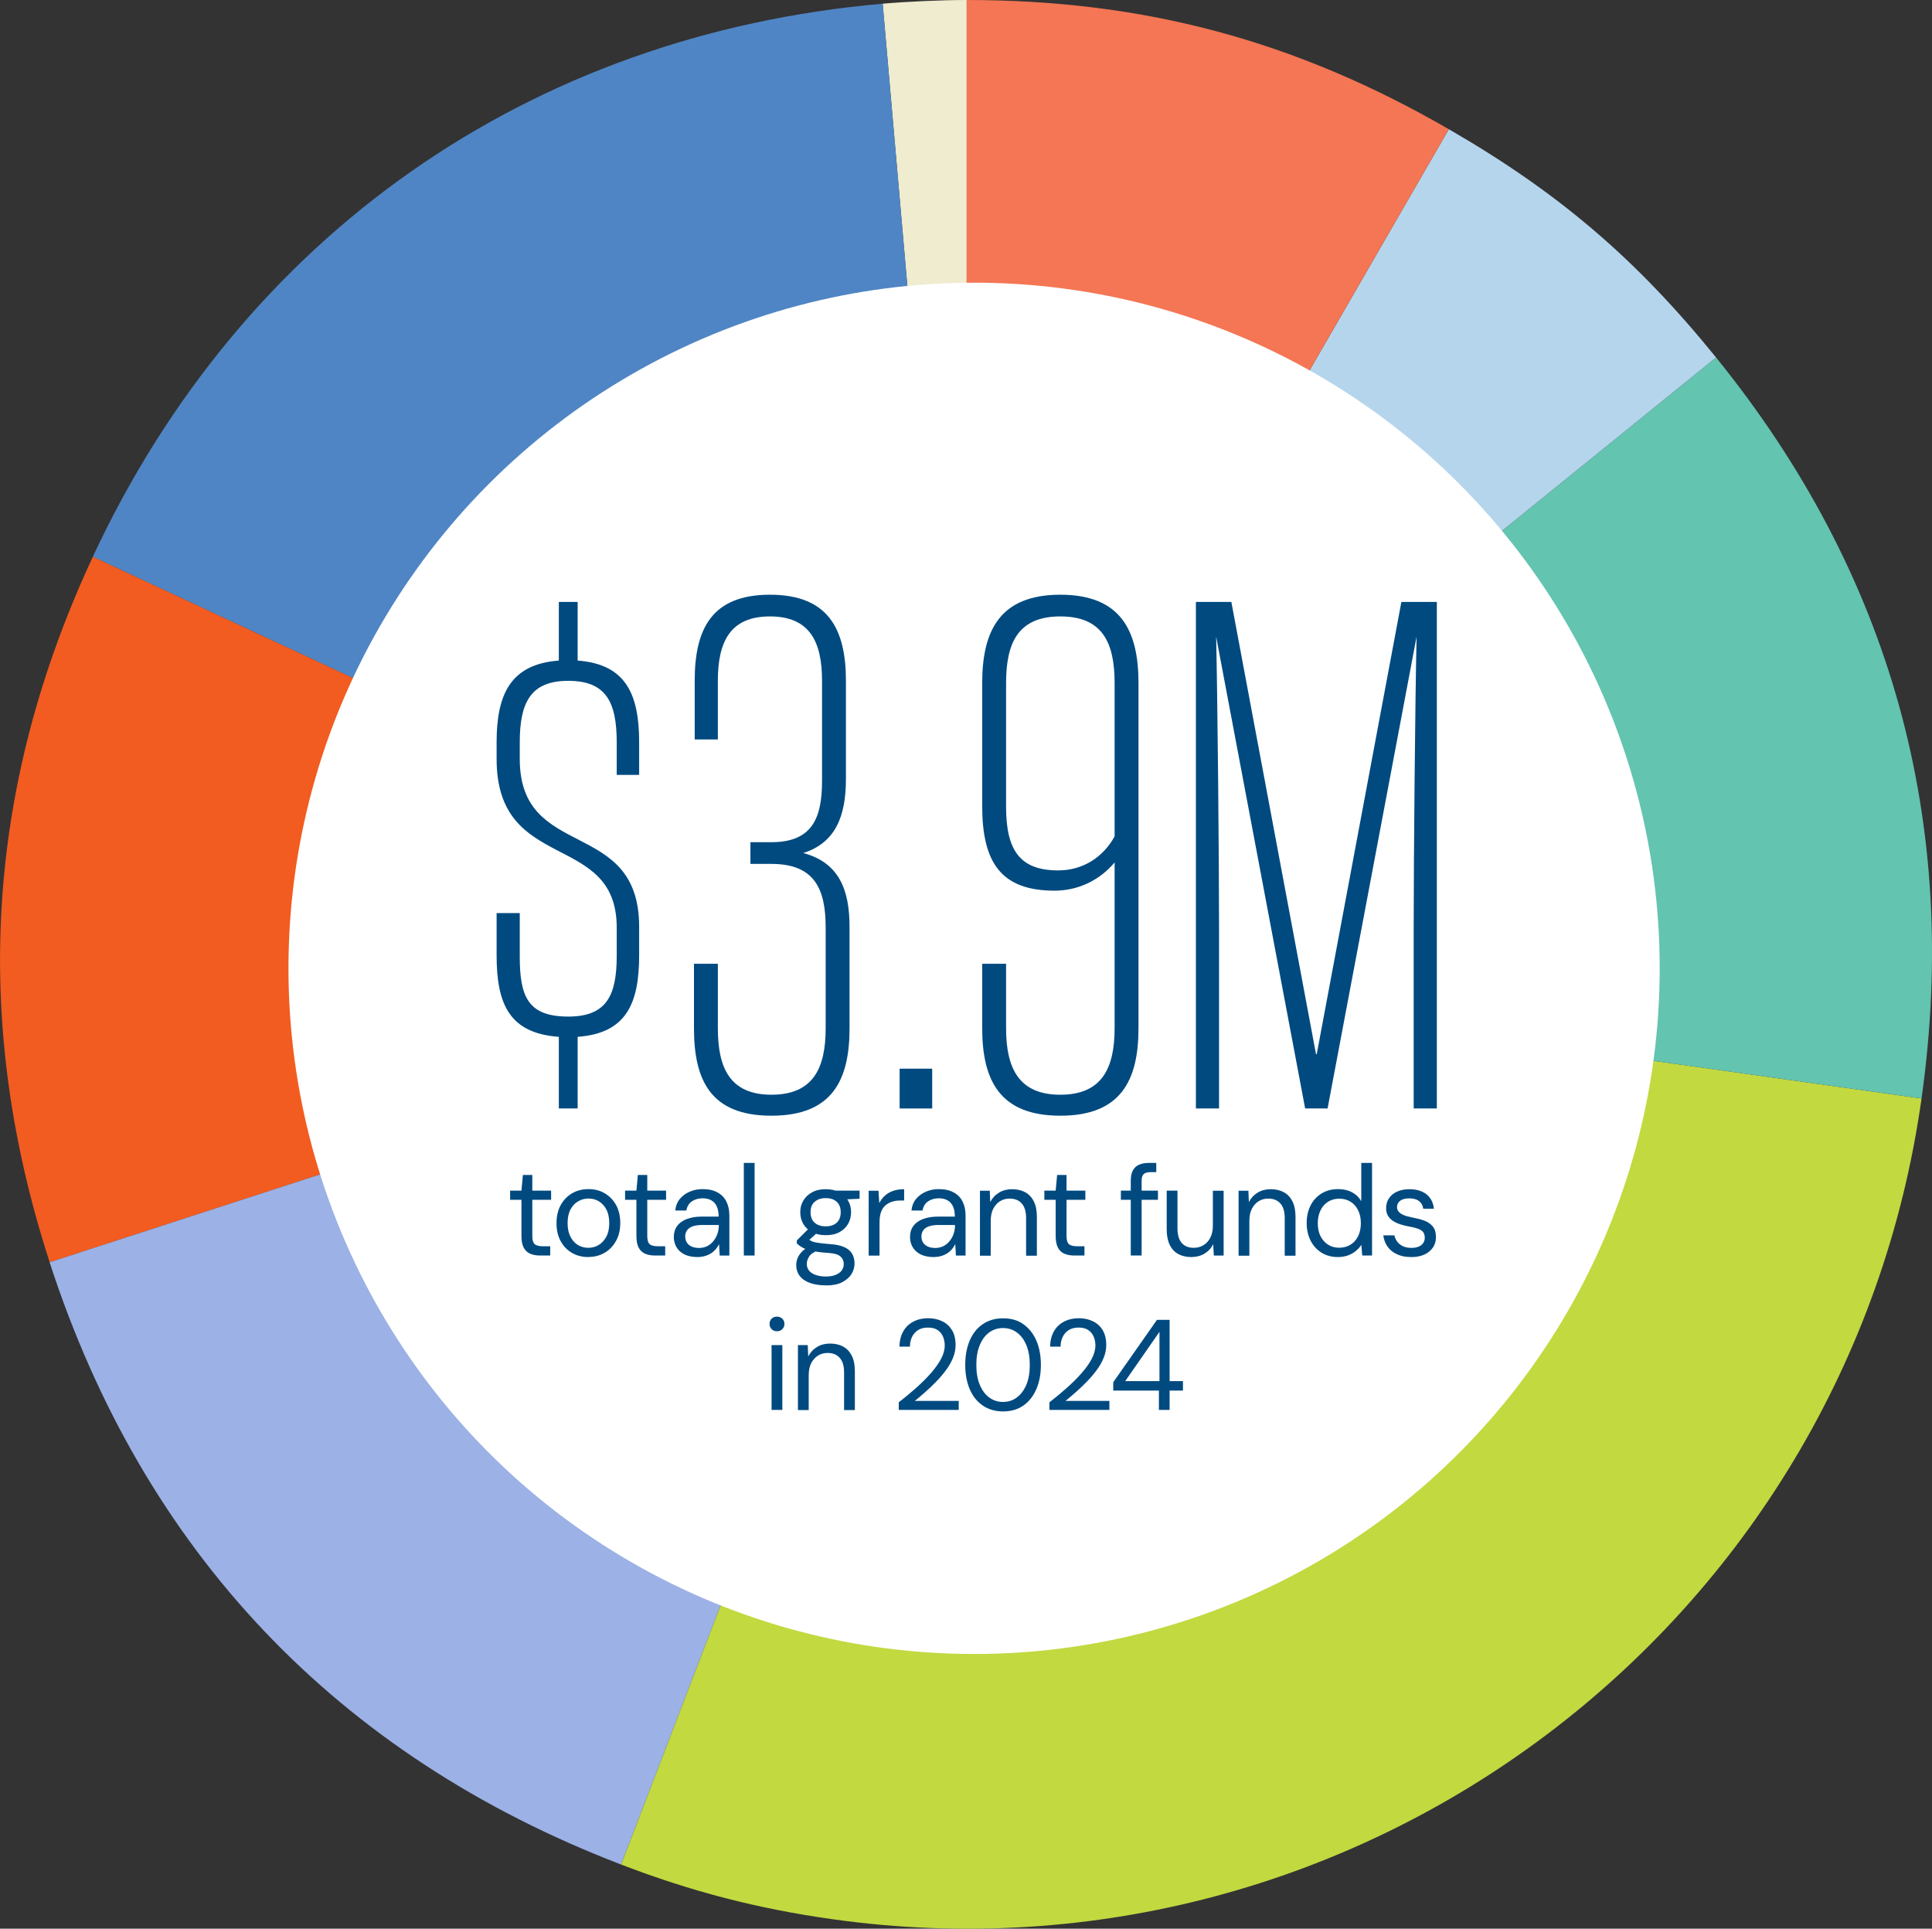
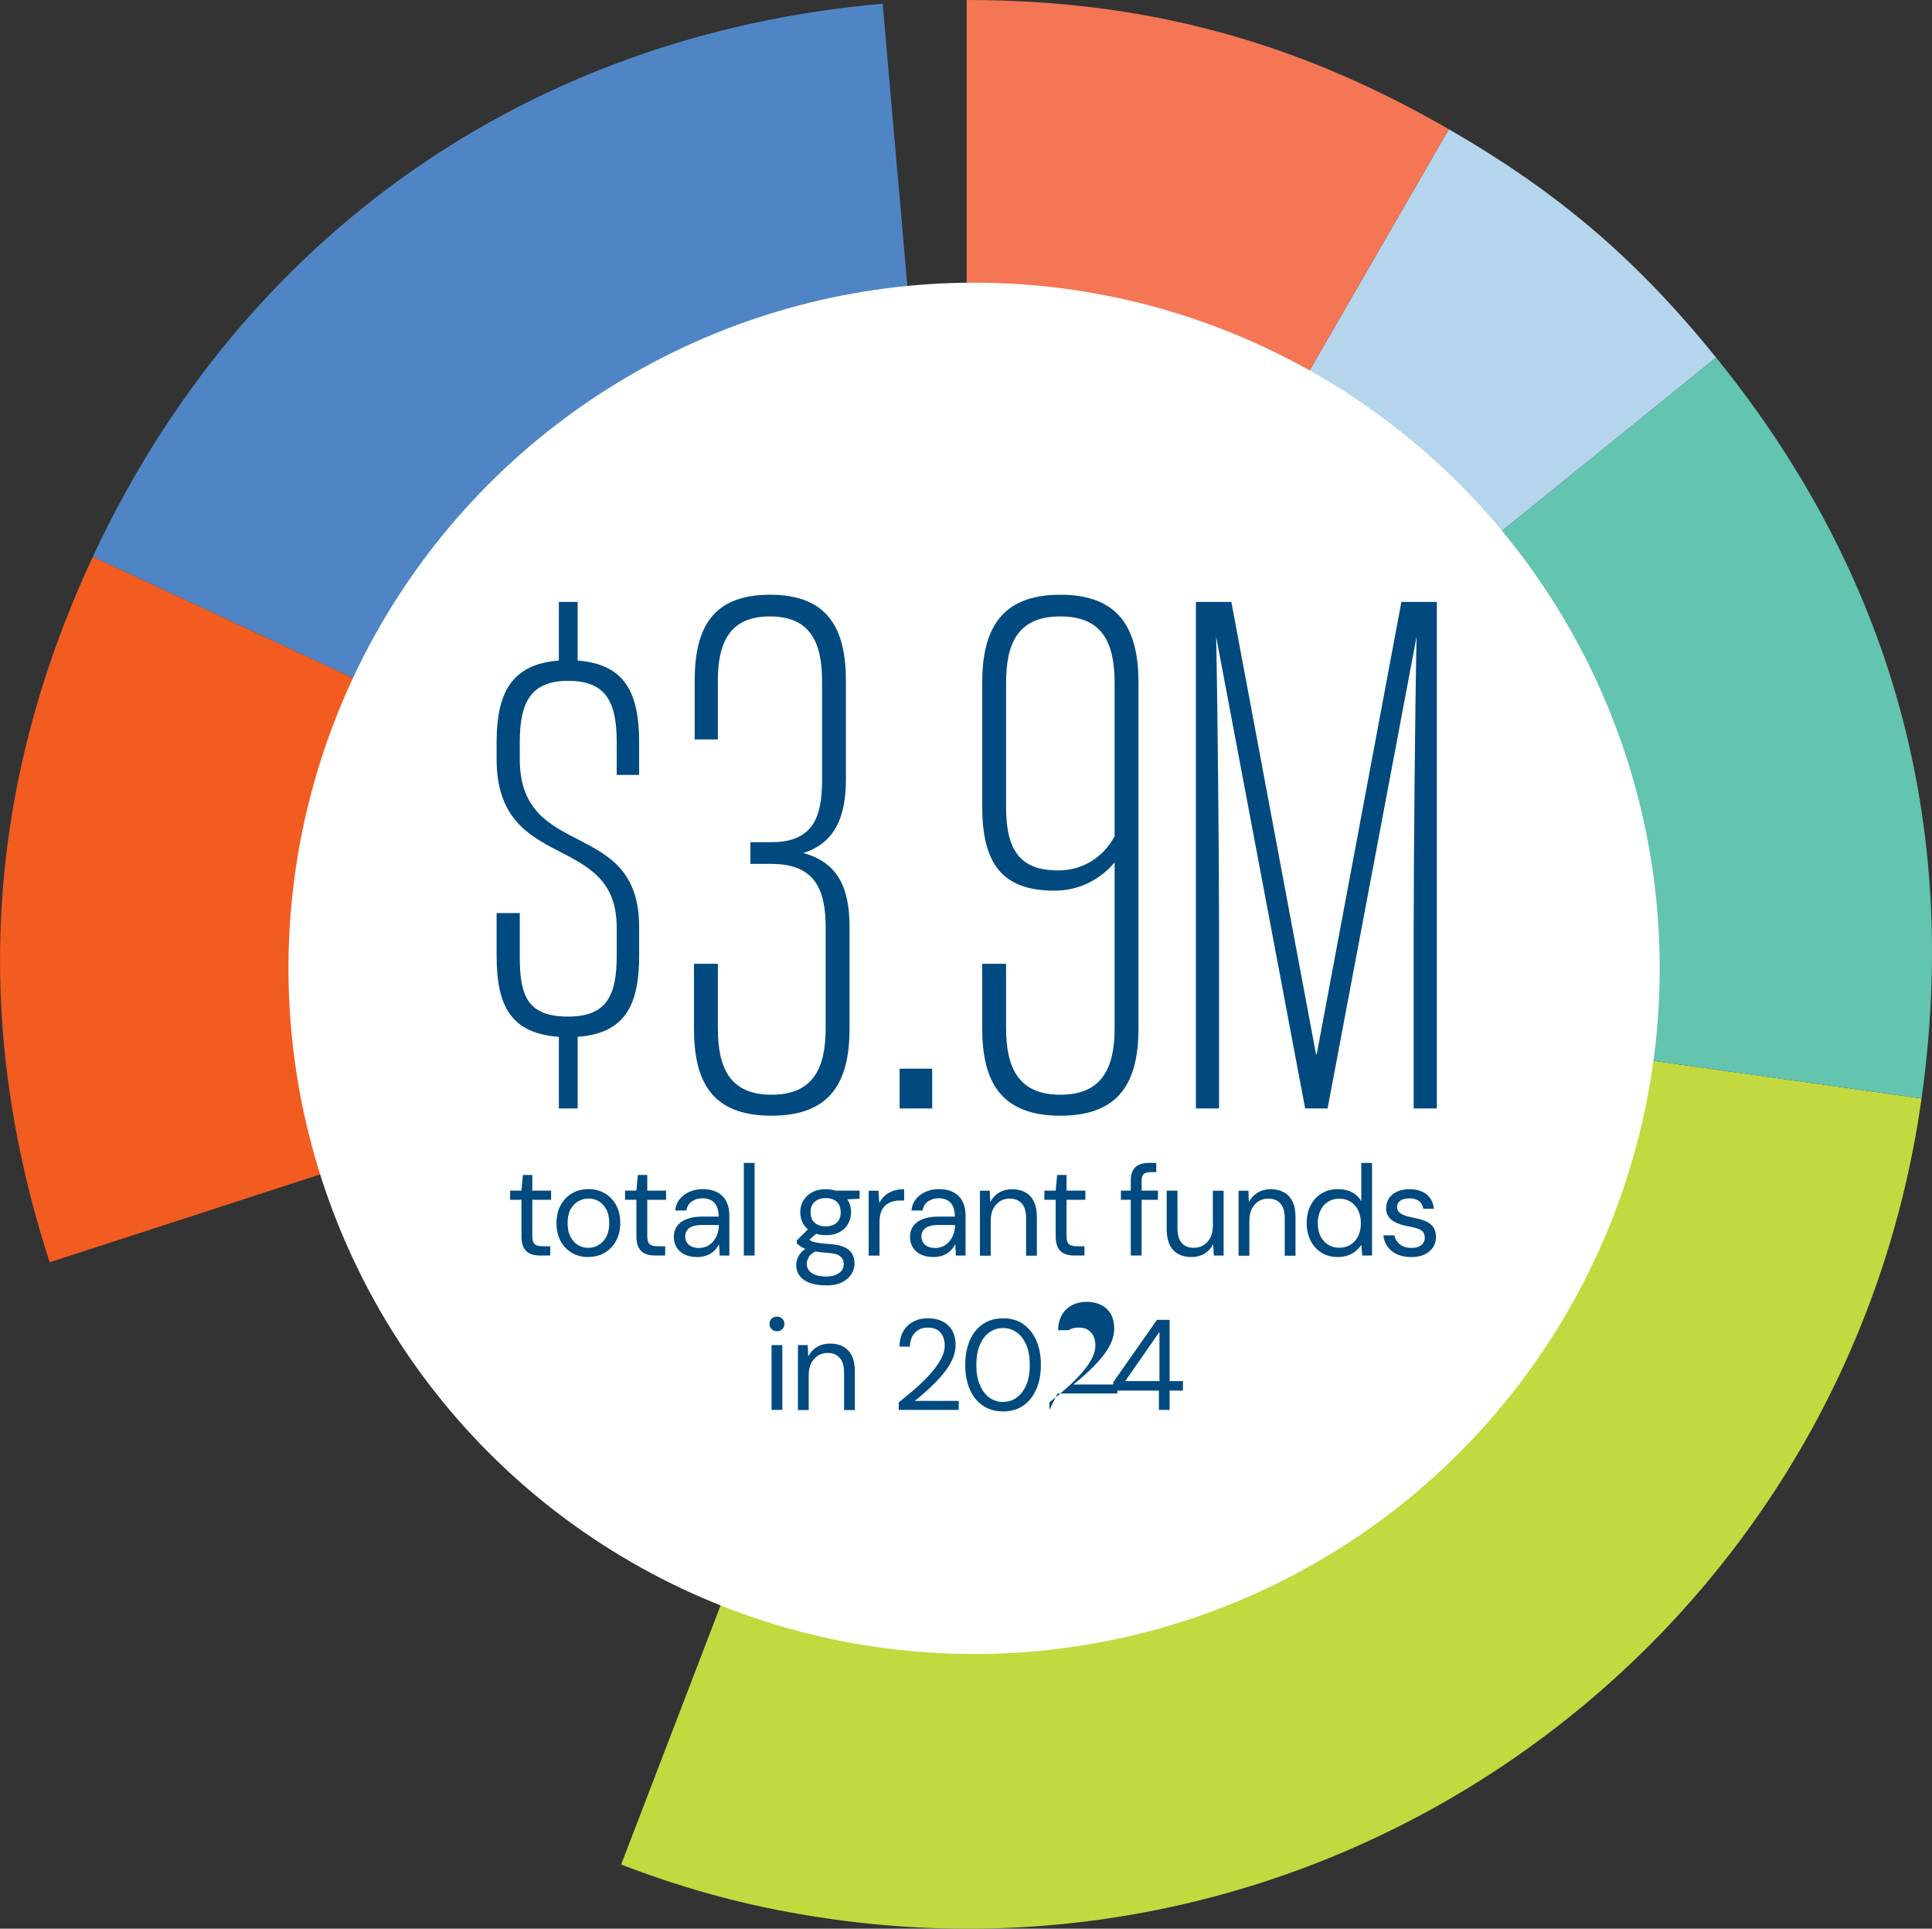
<svg xmlns="http://www.w3.org/2000/svg" id="Layer_2" data-name="Layer 2" viewBox="0 0 240.31 239.89">
  <rect x="0" y="0" width="240.31" height="239.89" fill="#333333" stroke="none" />
  <defs>
    <style>
      .cls-1 {
        fill: #9cb1e5;
      }

      .cls-2 {
        fill: #f47654;
      }

      .cls-3 {
        fill: #fff;
      }

      .cls-4 {
        fill: #c2d940;
      }

      .cls-5 {
        fill: #4f85c4;
      }

      .cls-6 {
        fill: #b5d5ed;
      }

      .cls-7 {
        fill: #efeccf;
      }

      .cls-8 {
        fill: #004a80;
      }

      .cls-9 {
        fill: #63c4b0;
      }

      .cls-10 {
        fill: #f25c20;
      }
    </style>
  </defs>
  <g id="Layer_2-2" data-name="Layer 2">
    <g>
      <g>
        <g>
-           <path class="cls-7" d="M120.24,119.94L109.79.46c3.1-.27,7.34-.46,10.45-.46v119.94Z" />
          <path class="cls-5" d="M120.24,119.94L11.54,69.25C30.19,29.27,65.84,4.3,109.79.46l10.45,119.48Z" />
          <path class="cls-10" d="M120.24,119.94L6.18,157c-9.74-29.99-7.96-59.17,5.37-87.75l108.7,50.69Z" />
-           <path class="cls-1" d="M120.24,119.94l-42.98,111.97c-35.31-13.55-59.4-38.94-71.09-74.91l114.07-37.06Z" />
          <path class="cls-4" d="M120.24,119.94l118.77,16.69c-9.22,65.59-69.87,111.3-135.46,102.08-9.31-1.31-17.51-3.43-26.29-6.8l42.98-111.97Z" />
          <path class="cls-9" d="M120.24,119.94l93.21-75.48c21.8,26.92,30.38,57.86,25.56,92.17l-118.77-16.69Z" />
          <path class="cls-6" d="M120.24,119.94l59.97-103.87c13.65,7.88,23.32,16.14,33.24,28.39l-93.21,75.48Z" />
          <path class="cls-2" d="M120.24,119.94V0c22.06,0,40.87,5.04,59.97,16.07l-59.97,103.87Z" />
        </g>
        <circle class="cls-3" cx="121.16" cy="120.44" r="85.28" />
      </g>
      <g>
        <path class="cls-8" d="M76.71,115.37c0-12.06-14.94-6.66-14.94-20.97v-2.07c0-5.94,1.71-9.72,7.74-10.17v-7.29h2.34v7.29c6.03.45,7.65,4.23,7.65,10.17v4.05h-2.79v-4.05c0-5.04-1.35-7.65-6.03-7.65s-6.03,2.7-6.03,7.65v2.07c0,12.78,14.85,7.2,14.85,20.88v3.51c0,5.94-1.53,9.72-7.65,10.17v8.91h-2.34v-8.91c-6.21-.45-7.74-4.14-7.74-10.17v-5.22h2.88v5.4c0,4.95.99,7.47,6.03,7.47,4.77,0,6.03-2.61,6.03-7.56v-3.51Z" />
        <path class="cls-8" d="M105.67,127.88c0,6.48-2.16,10.89-9.72,10.89s-9.63-4.41-9.63-10.89v-8.01h2.97v8.01c0,4.86,1.44,8.28,6.66,8.28s6.75-3.33,6.75-8.28v-12.51c0-4.77-1.35-7.92-6.75-7.92h-2.61v-2.7h2.61c5.13,0,6.3-3.06,6.3-7.65v-12.42c0-4.86-1.53-8.01-6.48-8.01s-6.48,3.15-6.48,8.01v7.29h-2.88v-7.29c0-6.39,2.07-10.71,9.36-10.71s9.45,4.32,9.45,10.71v12.24c0,4.68-1.35,7.92-5.31,9.18,4.41,1.17,5.76,4.5,5.76,9.18v12.6Z" />
        <path class="cls-8" d="M115.95,132.92v4.95h-4.05v-4.95h4.05Z" />
        <path class="cls-8" d="M138.64,127.88v-20.61c-1.98,2.34-4.68,3.51-7.47,3.51-6.66,0-9-3.51-9-10.53v-15.3c0-6.57,2.25-10.98,9.72-10.98s9.72,4.41,9.72,10.98v42.93c0,6.57-2.25,10.89-9.72,10.89s-9.72-4.32-9.72-10.89v-8.01h2.97v8.01c0,5.04,1.62,8.28,6.75,8.28s6.75-3.24,6.75-8.28ZM138.64,104.03v-19.08c0-5.04-1.53-8.28-6.75-8.28s-6.75,3.24-6.75,8.28v15.39c0,5.4,1.71,7.92,6.48,7.92,3.06,0,5.58-1.62,7.02-4.23Z" />
        <path class="cls-8" d="M163.78,131.12l10.53-56.25h4.41v63h-2.88v-22.41c0-8.91.18-28.08.36-36.27l-11.07,58.68h-2.79l-11.07-58.68c.18,8.37.36,27.45.36,36.27v22.41h-2.88v-63h4.41l10.53,56.25h.09Z" />
      </g>
      <g>
        <path class="cls-8" d="M67.2,156.16c-.48,0-.9-.07-1.25-.22s-.62-.4-.81-.76-.28-.84-.28-1.45v-4.5h-1.41v-1.14h1.41l.18-1.95h1.17v1.95h2.34v1.14h-2.34v4.5c0,.5.1.84.3,1.02s.56.26,1.07.26h.86v1.15h-1.25Z" />
        <path class="cls-8" d="M73.17,156.35c-.76,0-1.43-.17-2.03-.52-.6-.35-1.07-.84-1.41-1.47s-.51-1.37-.51-2.22.17-1.61.52-2.25c.35-.63.82-1.12,1.42-1.47s1.28-.52,2.04-.52,1.43.17,2.02.52,1.06.83,1.41,1.46c.35.63.52,1.38.52,2.24s-.18,1.6-.53,2.23-.83,1.13-1.42,1.47c-.6.35-1.27.52-2.03.52ZM73.17,155.2c.46,0,.89-.11,1.28-.34.39-.23.71-.57.96-1.03.25-.46.37-1.02.37-1.7s-.12-1.25-.36-1.7c-.24-.45-.55-.79-.94-1.02-.39-.23-.81-.34-1.27-.34s-.89.11-1.29.34-.72.57-.96,1.02c-.24.45-.36,1.02-.36,1.7s.12,1.24.36,1.7c.24.46.55.8.94,1.03s.81.34,1.27.34Z" />
        <path class="cls-8" d="M81.5,156.16c-.48,0-.9-.07-1.25-.22s-.62-.4-.81-.76-.28-.84-.28-1.45v-4.5h-1.41v-1.14h1.41l.18-1.95h1.17v1.95h2.34v1.14h-2.34v4.5c0,.5.1.84.3,1.02s.56.26,1.07.26h.86v1.15h-1.25Z" />
        <path class="cls-8" d="M86.74,156.35c-.65,0-1.19-.12-1.63-.34-.44-.23-.76-.53-.98-.91-.21-.38-.32-.79-.32-1.24,0-.54.14-1,.42-1.38.28-.38.68-.67,1.2-.86.52-.2,1.13-.3,1.83-.3h2.13c0-.5-.08-.92-.23-1.26-.15-.34-.38-.59-.67-.76-.29-.17-.66-.26-1.1-.26-.51,0-.95.13-1.33.38-.37.26-.6.63-.69,1.14h-1.38c.06-.58.26-1.06.58-1.45.33-.39.74-.69,1.24-.9.5-.21,1.02-.31,1.57-.31.75,0,1.37.14,1.86.41.5.27.87.65,1.11,1.14.25.49.37,1.06.37,1.72v4.99h-1.2l-.08-1.42c-.11.22-.24.43-.41.63-.17.2-.36.37-.58.51-.22.14-.48.26-.76.34-.28.08-.61.13-.97.13ZM86.95,155.22c.37,0,.71-.08,1.02-.23.3-.15.56-.37.78-.64.21-.27.38-.57.49-.9.11-.33.17-.68.17-1.04v-.05h-2.02c-.52,0-.94.06-1.26.18-.32.12-.55.29-.69.51-.14.22-.21.47-.21.74s.07.54.2.75c.13.21.33.38.59.5.26.12.57.18.94.18Z" />
        <path class="cls-8" d="M92.52,156.16v-11.52h1.34v11.52h-1.34Z" />
        <path class="cls-8" d="M102.73,159.87c-.73,0-1.37-.09-1.93-.28-.56-.19-.99-.47-1.3-.86-.31-.38-.46-.86-.46-1.42,0-.25.05-.51.15-.78.1-.28.28-.55.53-.82.25-.27.6-.51,1.06-.72l.93.54c-.57.24-.93.5-1.1.81-.17.3-.26.58-.26.84,0,.35.1.65.3.88.2.23.49.41.85.53.36.12.77.18,1.23.18s.85-.06,1.18-.19.59-.31.77-.54.27-.51.27-.83c0-.37-.14-.69-.42-.94-.28-.25-.81-.4-1.58-.44-.63-.04-1.16-.1-1.58-.18-.43-.07-.78-.16-1.06-.26-.28-.1-.51-.22-.7-.34s-.35-.26-.5-.4v-.37l1.55-1.54,1.17.42-1.6,1.44.21-.56c.12.09.23.17.34.24.11.07.25.14.43.19.18.05.43.1.76.14.33.04.75.09,1.29.13.74.05,1.33.18,1.77.38.44.2.76.47.96.82.2.34.3.75.3,1.22s-.13.89-.38,1.3c-.25.41-.64.75-1.16,1.02s-1.19.4-2.02.4ZM102.71,153.63c-.67,0-1.25-.13-1.72-.38-.47-.26-.83-.6-1.08-1.03-.25-.43-.37-.92-.37-1.45s.12-1.01.38-1.44c.25-.43.61-.77,1.08-1.03.47-.26,1.04-.39,1.71-.39s1.24.13,1.71.39c.47.26.83.61,1.07,1.03.25.43.37.91.37,1.44s-.12,1.02-.37,1.45c-.25.43-.6.78-1.07,1.03-.47.26-1.04.38-1.71.38ZM102.71,152.53c.58,0,1.03-.15,1.36-.45.33-.3.5-.74.5-1.31s-.17-1-.5-1.3-.78-.45-1.36-.45-1.02.15-1.37.45-.52.73-.52,1.3.17,1.01.51,1.31c.34.3.8.45,1.38.45ZM104.02,149.23l-.4-1.14h3.3v1.01l-2.9.13Z" />
        <path class="cls-8" d="M108.05,156.16v-8.06h1.22l.1,1.54c.18-.36.41-.67.7-.93s.62-.45,1.02-.59.86-.21,1.37-.21v1.41h-.5c-.34,0-.67.04-.98.14s-.58.24-.82.44c-.24.2-.43.48-.56.82-.13.35-.2.78-.2,1.29v4.16h-1.34Z" />
        <path class="cls-8" d="M116.12,156.35c-.65,0-1.19-.12-1.63-.34-.44-.23-.76-.53-.98-.91-.21-.38-.32-.79-.32-1.24,0-.54.14-1,.42-1.38.28-.38.68-.67,1.2-.86.52-.2,1.13-.3,1.83-.3h2.13c0-.5-.08-.92-.23-1.26-.15-.34-.38-.59-.67-.76-.29-.17-.66-.26-1.1-.26-.51,0-.95.13-1.33.38-.37.26-.6.63-.69,1.14h-1.38c.06-.58.26-1.06.58-1.45.33-.39.74-.69,1.24-.9.5-.21,1.02-.31,1.57-.31.75,0,1.37.14,1.86.41.5.27.87.65,1.11,1.14.25.49.37,1.06.37,1.72v4.99h-1.2l-.08-1.42c-.11.22-.24.43-.41.63-.17.2-.36.37-.58.51-.22.14-.48.26-.76.34-.28.08-.61.13-.97.13ZM116.33,155.22c.37,0,.71-.08,1.02-.23.3-.15.56-.37.78-.64.21-.27.38-.57.49-.9.11-.33.17-.68.17-1.04v-.05h-2.02c-.52,0-.94.06-1.26.18-.32.12-.55.29-.69.51-.14.22-.21.47-.21.74s.07.54.2.75c.13.21.33.38.59.5.26.12.57.18.94.18Z" />
        <path class="cls-8" d="M121.89,156.16v-8.06h1.22l.06,1.41c.26-.5.62-.89,1.1-1.18.47-.28,1.02-.42,1.62-.42s1.17.13,1.63.38c.46.25.82.63,1.07,1.14.26.51.38,1.15.38,1.93v4.82h-1.34v-4.67c0-.81-.18-1.42-.54-1.82-.36-.41-.86-.61-1.51-.61-.45,0-.85.11-1.2.33s-.63.53-.84.94c-.21.41-.31.92-.31,1.53v4.3h-1.34Z" />
        <path class="cls-8" d="M133.65,156.16c-.48,0-.9-.07-1.25-.22s-.62-.4-.81-.76c-.19-.36-.28-.84-.28-1.45v-4.5h-1.41v-1.14h1.41l.18-1.95h1.17v1.95h2.34v1.14h-2.34v4.5c0,.5.1.84.3,1.02.2.18.56.26,1.07.26h.86v1.15h-1.25Z" />
        <path class="cls-8" d="M139.42,149.23v-1.14h4.61v1.14h-4.61ZM140.65,156.16v-9.31c0-.51.08-.93.26-1.26.17-.33.42-.57.76-.72.34-.15.75-.23,1.24-.23h.91v1.15h-.7c-.39,0-.68.08-.86.24s-.26.44-.26.85v9.28h-1.34Z" />
        <path class="cls-8" d="M148.19,156.35c-.62,0-1.16-.12-1.62-.37s-.82-.62-1.07-1.14c-.25-.51-.38-1.15-.38-1.92v-4.83h1.34v4.69c0,.81.18,1.42.53,1.82.35.4.85.6,1.5.6.45,0,.85-.11,1.21-.33.36-.22.64-.53.85-.94.21-.41.31-.92.31-1.51v-4.32h1.34v8.06h-1.22l-.08-1.41c-.25.5-.61.89-1.09,1.18-.48.28-1.02.42-1.63.42Z" />
        <path class="cls-8" d="M154.06,156.16v-8.06h1.22l.06,1.41c.26-.5.62-.89,1.1-1.18.47-.28,1.02-.42,1.62-.42s1.17.13,1.63.38c.46.25.82.63,1.07,1.14.26.51.38,1.15.38,1.93v4.82h-1.34v-4.67c0-.81-.18-1.42-.54-1.82-.36-.41-.86-.61-1.51-.61-.45,0-.85.11-1.2.33-.35.22-.63.53-.84.94-.21.41-.31.92-.31,1.53v4.3h-1.34Z" />
        <path class="cls-8" d="M166.42,156.35c-.78,0-1.46-.18-2.05-.55-.59-.37-1.04-.87-1.36-1.51-.32-.64-.48-1.37-.48-2.18s.16-1.53.48-2.17c.32-.63.78-1.13,1.37-1.5.59-.36,1.28-.54,2.06-.54.66,0,1.24.13,1.74.4s.88.64,1.14,1.12v-4.78h1.34v11.52h-1.22l-.11-1.33c-.17.27-.39.51-.66.74s-.59.42-.96.56c-.37.14-.81.22-1.3.22ZM166.58,155.19c.53,0,1-.13,1.41-.38.41-.26.72-.61.94-1.06.22-.45.34-.99.34-1.61s-.11-1.14-.34-1.6c-.22-.46-.54-.82-.94-1.07s-.88-.38-1.41-.38-.99.13-1.39.38c-.41.26-.72.61-.94,1.07-.22.46-.34.99-.34,1.6s.11,1.16.34,1.61.54.81.94,1.06c.41.26.87.38,1.39.38Z" />
        <path class="cls-8" d="M175.53,156.35c-.67,0-1.26-.11-1.75-.34-.5-.22-.89-.54-1.18-.94-.29-.4-.47-.87-.54-1.42h1.38c.05.28.17.53.34.77.17.23.4.42.7.57.29.14.65.22,1.08.22.37,0,.68-.06.93-.17.25-.11.43-.26.55-.46.12-.19.18-.4.18-.62,0-.33-.08-.58-.23-.75-.16-.17-.38-.31-.68-.41s-.66-.19-1.09-.26c-.35-.06-.7-.15-1.04-.26-.34-.11-.65-.25-.91-.42s-.48-.39-.63-.65c-.15-.26-.23-.57-.23-.94,0-.46.12-.87.35-1.22s.57-.64,1.02-.84c.44-.2.96-.3,1.54-.3.86,0,1.56.21,2.1.62.53.42.85,1.02.94,1.81h-1.33c-.05-.41-.23-.72-.52-.95s-.7-.34-1.21-.34-.88.1-1.14.3c-.26.2-.39.47-.39.8,0,.21.07.4.22.57.14.17.36.31.64.42.28.12.63.21,1.05.29.53.1,1.02.22,1.46.38s.79.4,1.06.71c.27.31.41.76.41,1.34,0,.5-.12.94-.38,1.31-.25.37-.61.66-1.06.87-.46.21-1,.31-1.62.31Z" />
        <path class="cls-8" d="M96.64,165.58c-.27,0-.49-.09-.66-.26-.18-.18-.26-.4-.26-.66s.09-.48.26-.65c.18-.17.4-.25.66-.25s.47.08.66.25c.18.17.27.38.27.65s-.09.49-.27.66c-.18.18-.4.26-.66.26ZM95.97,175.36v-8.06h1.34v8.06h-1.34Z" />
        <path class="cls-8" d="M99.25,175.36v-8.06h1.22l.06,1.41c.26-.5.62-.89,1.1-1.18s1.02-.42,1.62-.42,1.17.12,1.63.38c.46.25.82.63,1.07,1.14.26.51.38,1.15.38,1.93v4.82h-1.34v-4.67c0-.81-.18-1.42-.54-1.82-.36-.41-.86-.61-1.51-.61-.45,0-.85.11-1.2.33-.35.22-.63.53-.84.94-.21.41-.31.92-.31,1.53v4.3h-1.34Z" />
        <path class="cls-8" d="M111.79,175.36v-.94c.77-.6,1.49-1.2,2.18-1.81.68-.61,1.29-1.21,1.82-1.82s.95-1.19,1.26-1.77c.3-.58.46-1.13.46-1.66,0-.39-.07-.76-.21-1.1-.14-.34-.36-.61-.66-.82-.3-.21-.71-.32-1.22-.32s-.92.11-1.25.33c-.33.22-.58.51-.74.86s-.25.75-.25,1.18h-1.3c.01-.74.17-1.37.47-1.9.3-.53.72-.93,1.26-1.21.53-.28,1.14-.42,1.82-.42s1.26.13,1.78.38c.51.25.91.62,1.21,1.11.29.49.44,1.11.44,1.86,0,.52-.11,1.04-.32,1.57-.21.52-.5,1.03-.87,1.53-.37.5-.77.97-1.22,1.43-.44.46-.9.89-1.36,1.3-.46.41-.9.77-1.3,1.1h5.46v1.12h-7.44Z" />
        <path class="cls-8" d="M124.78,175.55c-.98,0-1.83-.24-2.54-.73-.71-.49-1.25-1.16-1.62-2.03-.37-.87-.56-1.88-.56-3.03s.19-2.16.56-3.03c.37-.87.91-1.55,1.62-2.03.71-.49,1.55-.73,2.54-.73s1.82.24,2.51.73,1.23,1.16,1.61,2.03c.38.87.57,1.88.57,3.03s-.19,2.16-.57,3.03c-.38.87-.92,1.55-1.61,2.03s-1.53.73-2.51.73ZM124.76,174.37c.64,0,1.21-.18,1.71-.55.5-.37.9-.9,1.19-1.58.29-.69.43-1.51.43-2.47s-.14-1.78-.43-2.47c-.29-.69-.68-1.21-1.19-1.58-.5-.36-1.07-.54-1.71-.54s-1.21.18-1.71.54c-.5.36-.9.89-1.18,1.58-.29.69-.43,1.51-.43,2.47s.14,1.78.43,2.47c.29.69.68,1.22,1.18,1.58.5.37,1.07.55,1.71.55Z" />
-         <path class="cls-8" d="M130.53,175.36v-.94c.77-.6,1.49-1.2,2.18-1.81.68-.61,1.29-1.21,1.82-1.82.53-.6.95-1.19,1.26-1.77.3-.58.46-1.13.46-1.66,0-.39-.07-.76-.21-1.1-.14-.34-.36-.61-.66-.82-.3-.21-.71-.32-1.22-.32s-.92.11-1.25.33c-.33.22-.58.51-.74.86-.17.36-.25.75-.25,1.18h-1.3c.01-.74.17-1.37.47-1.9.3-.53.72-.93,1.26-1.21s1.14-.42,1.82-.42,1.26.13,1.78.38c.51.25.92.62,1.21,1.11.29.49.44,1.11.44,1.86,0,.52-.11,1.04-.32,1.57-.21.52-.5,1.03-.87,1.53s-.77.97-1.22,1.43c-.44.46-.9.89-1.36,1.3-.46.41-.9.77-1.3,1.1h5.46v1.12h-7.44Z" />
+         <path class="cls-8" d="M130.53,175.36v-.94c.77-.6,1.49-1.2,2.18-1.81.68-.61,1.29-1.21,1.82-1.82.53-.6.95-1.19,1.26-1.77.3-.58.46-1.13.46-1.66,0-.39-.07-.76-.21-1.1-.14-.34-.36-.61-.66-.82-.3-.21-.71-.32-1.22-.32s-.92.11-1.25.33h-1.3c.01-.74.17-1.37.47-1.9.3-.53.72-.93,1.26-1.21s1.14-.42,1.82-.42,1.26.13,1.78.38c.51.25.92.62,1.21,1.11.29.49.44,1.11.44,1.86,0,.52-.11,1.04-.32,1.57-.21.52-.5,1.03-.87,1.53s-.77.97-1.22,1.43c-.44.46-.9.89-1.36,1.3-.46.41-.9.77-1.3,1.1h5.46v1.12h-7.44Z" />
        <path class="cls-8" d="M144.15,175.36v-2.4h-5.68v-1.04l5.44-7.76h1.57v7.62h1.66v1.18h-1.66v2.4h-1.33ZM139.96,171.78h4.26v-6.13l-4.26,6.13Z" />
      </g>
    </g>
  </g>
</svg>